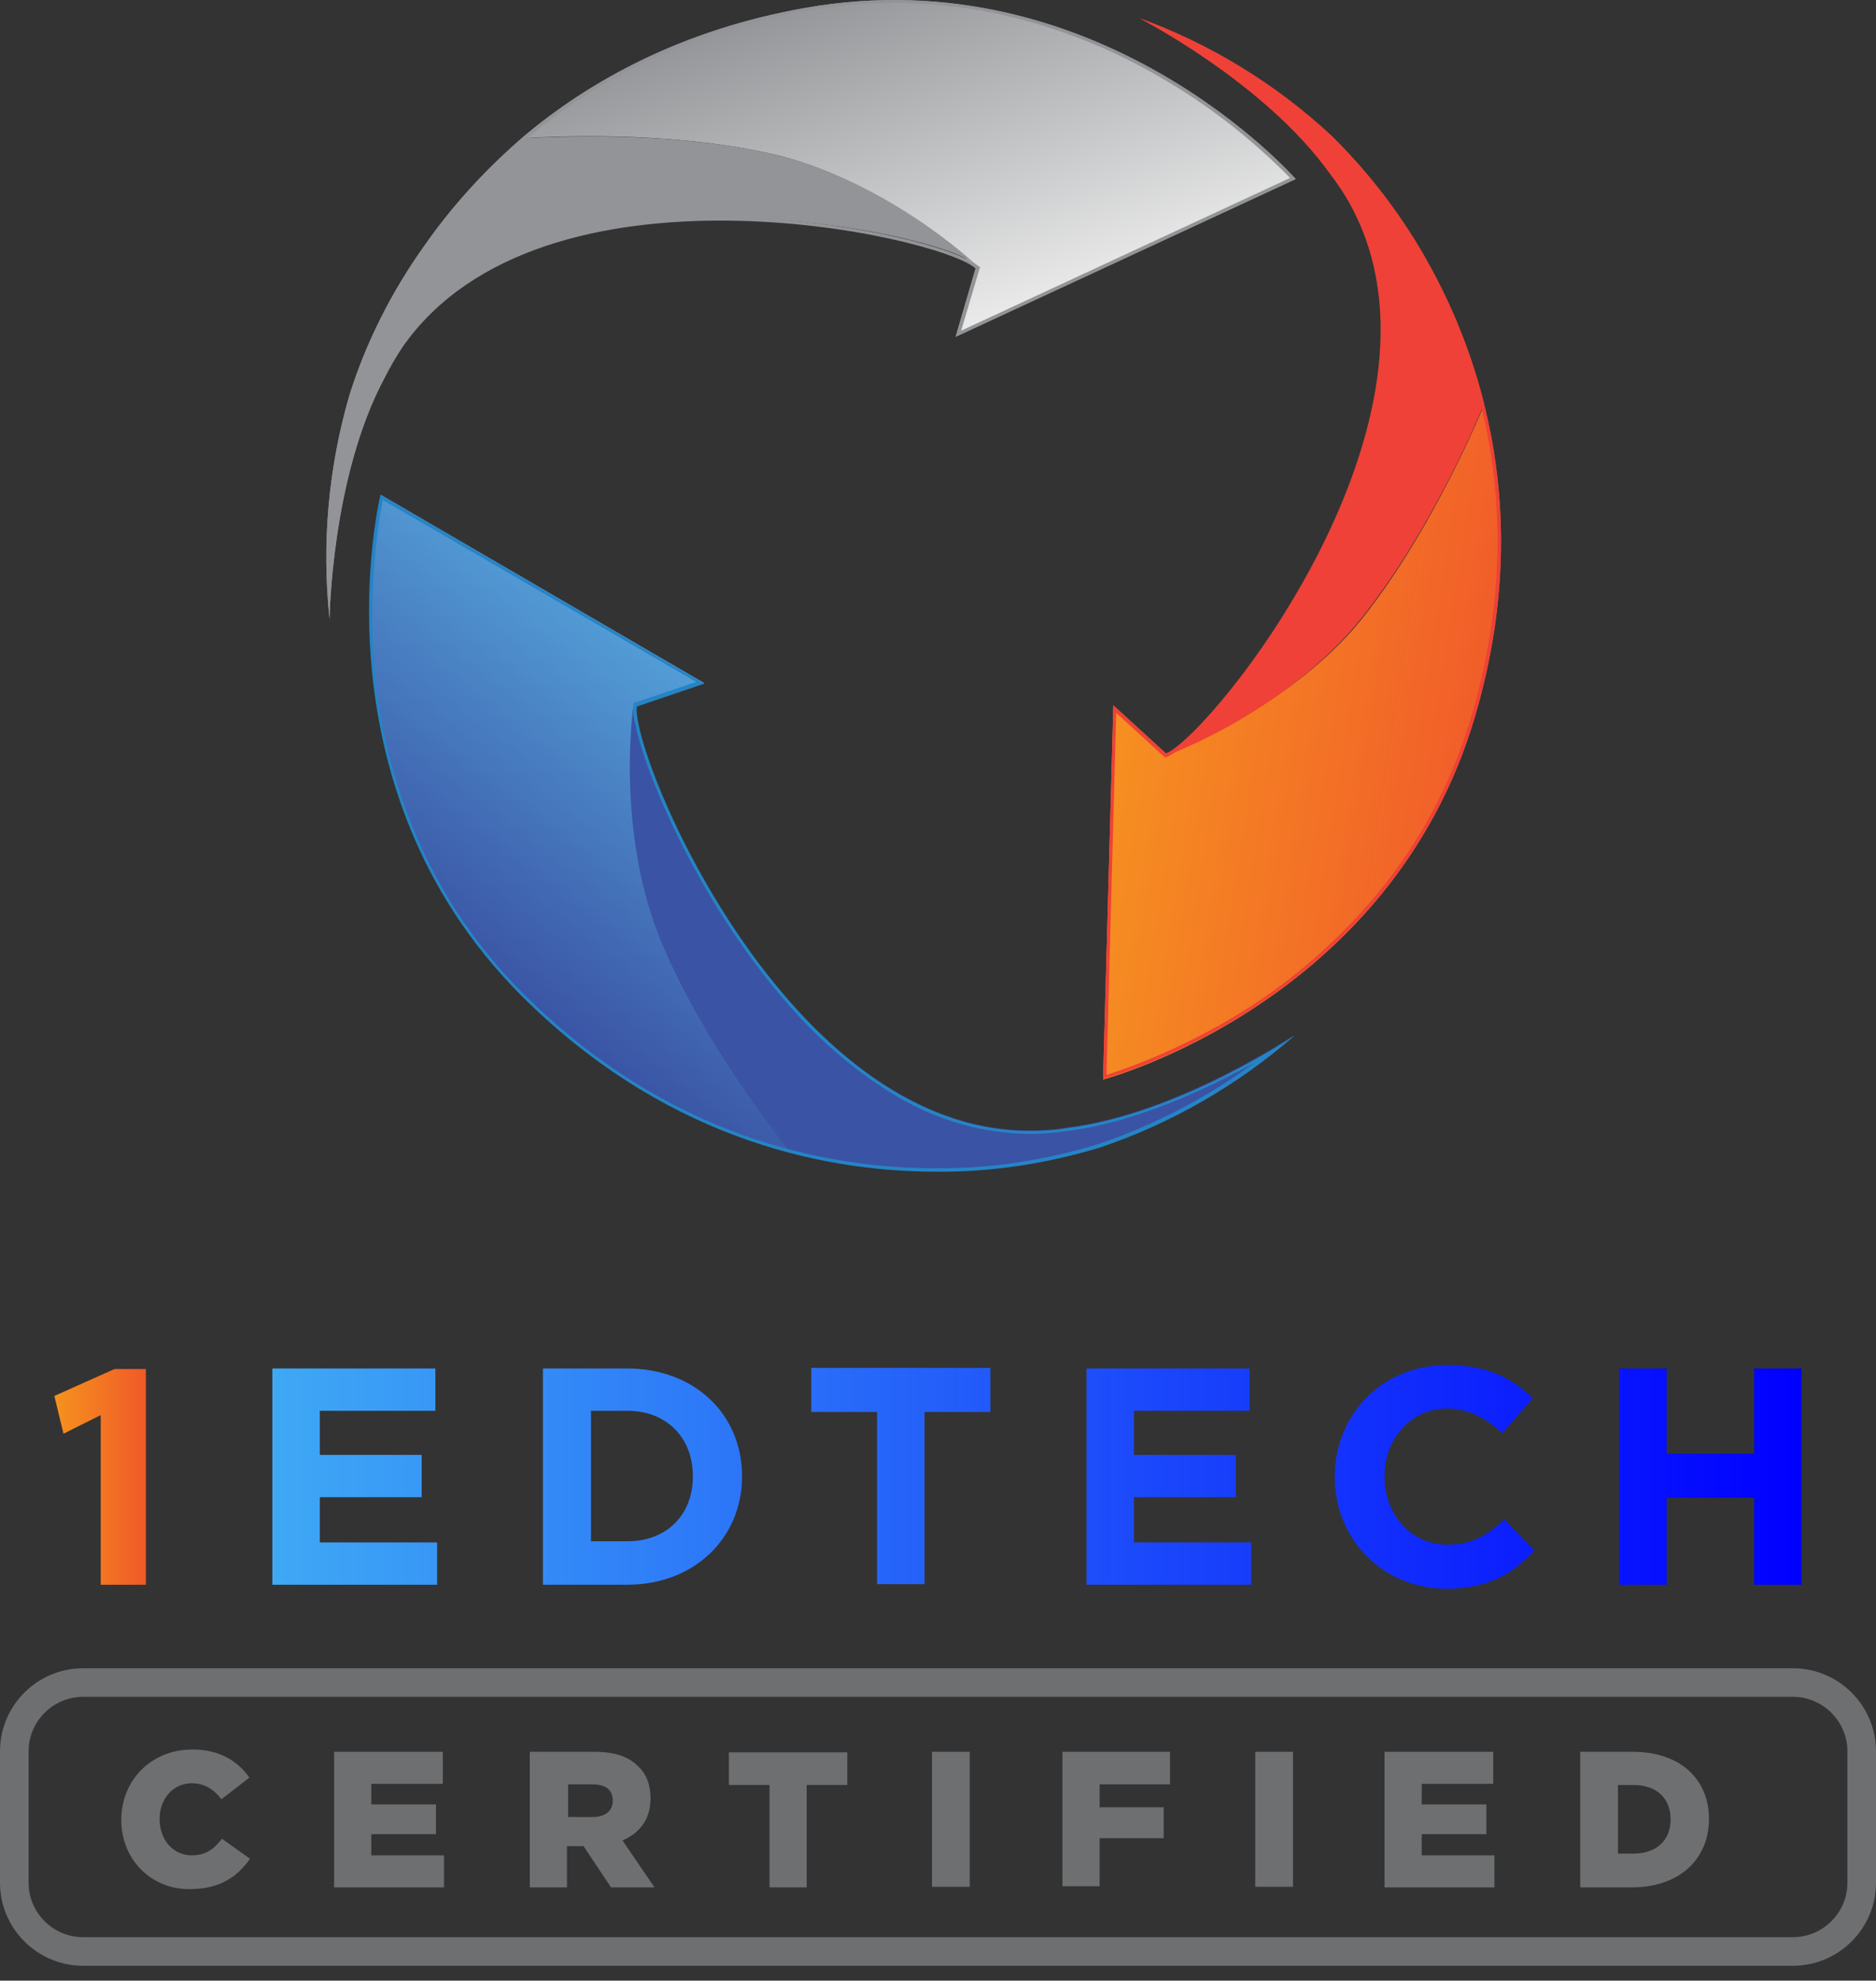
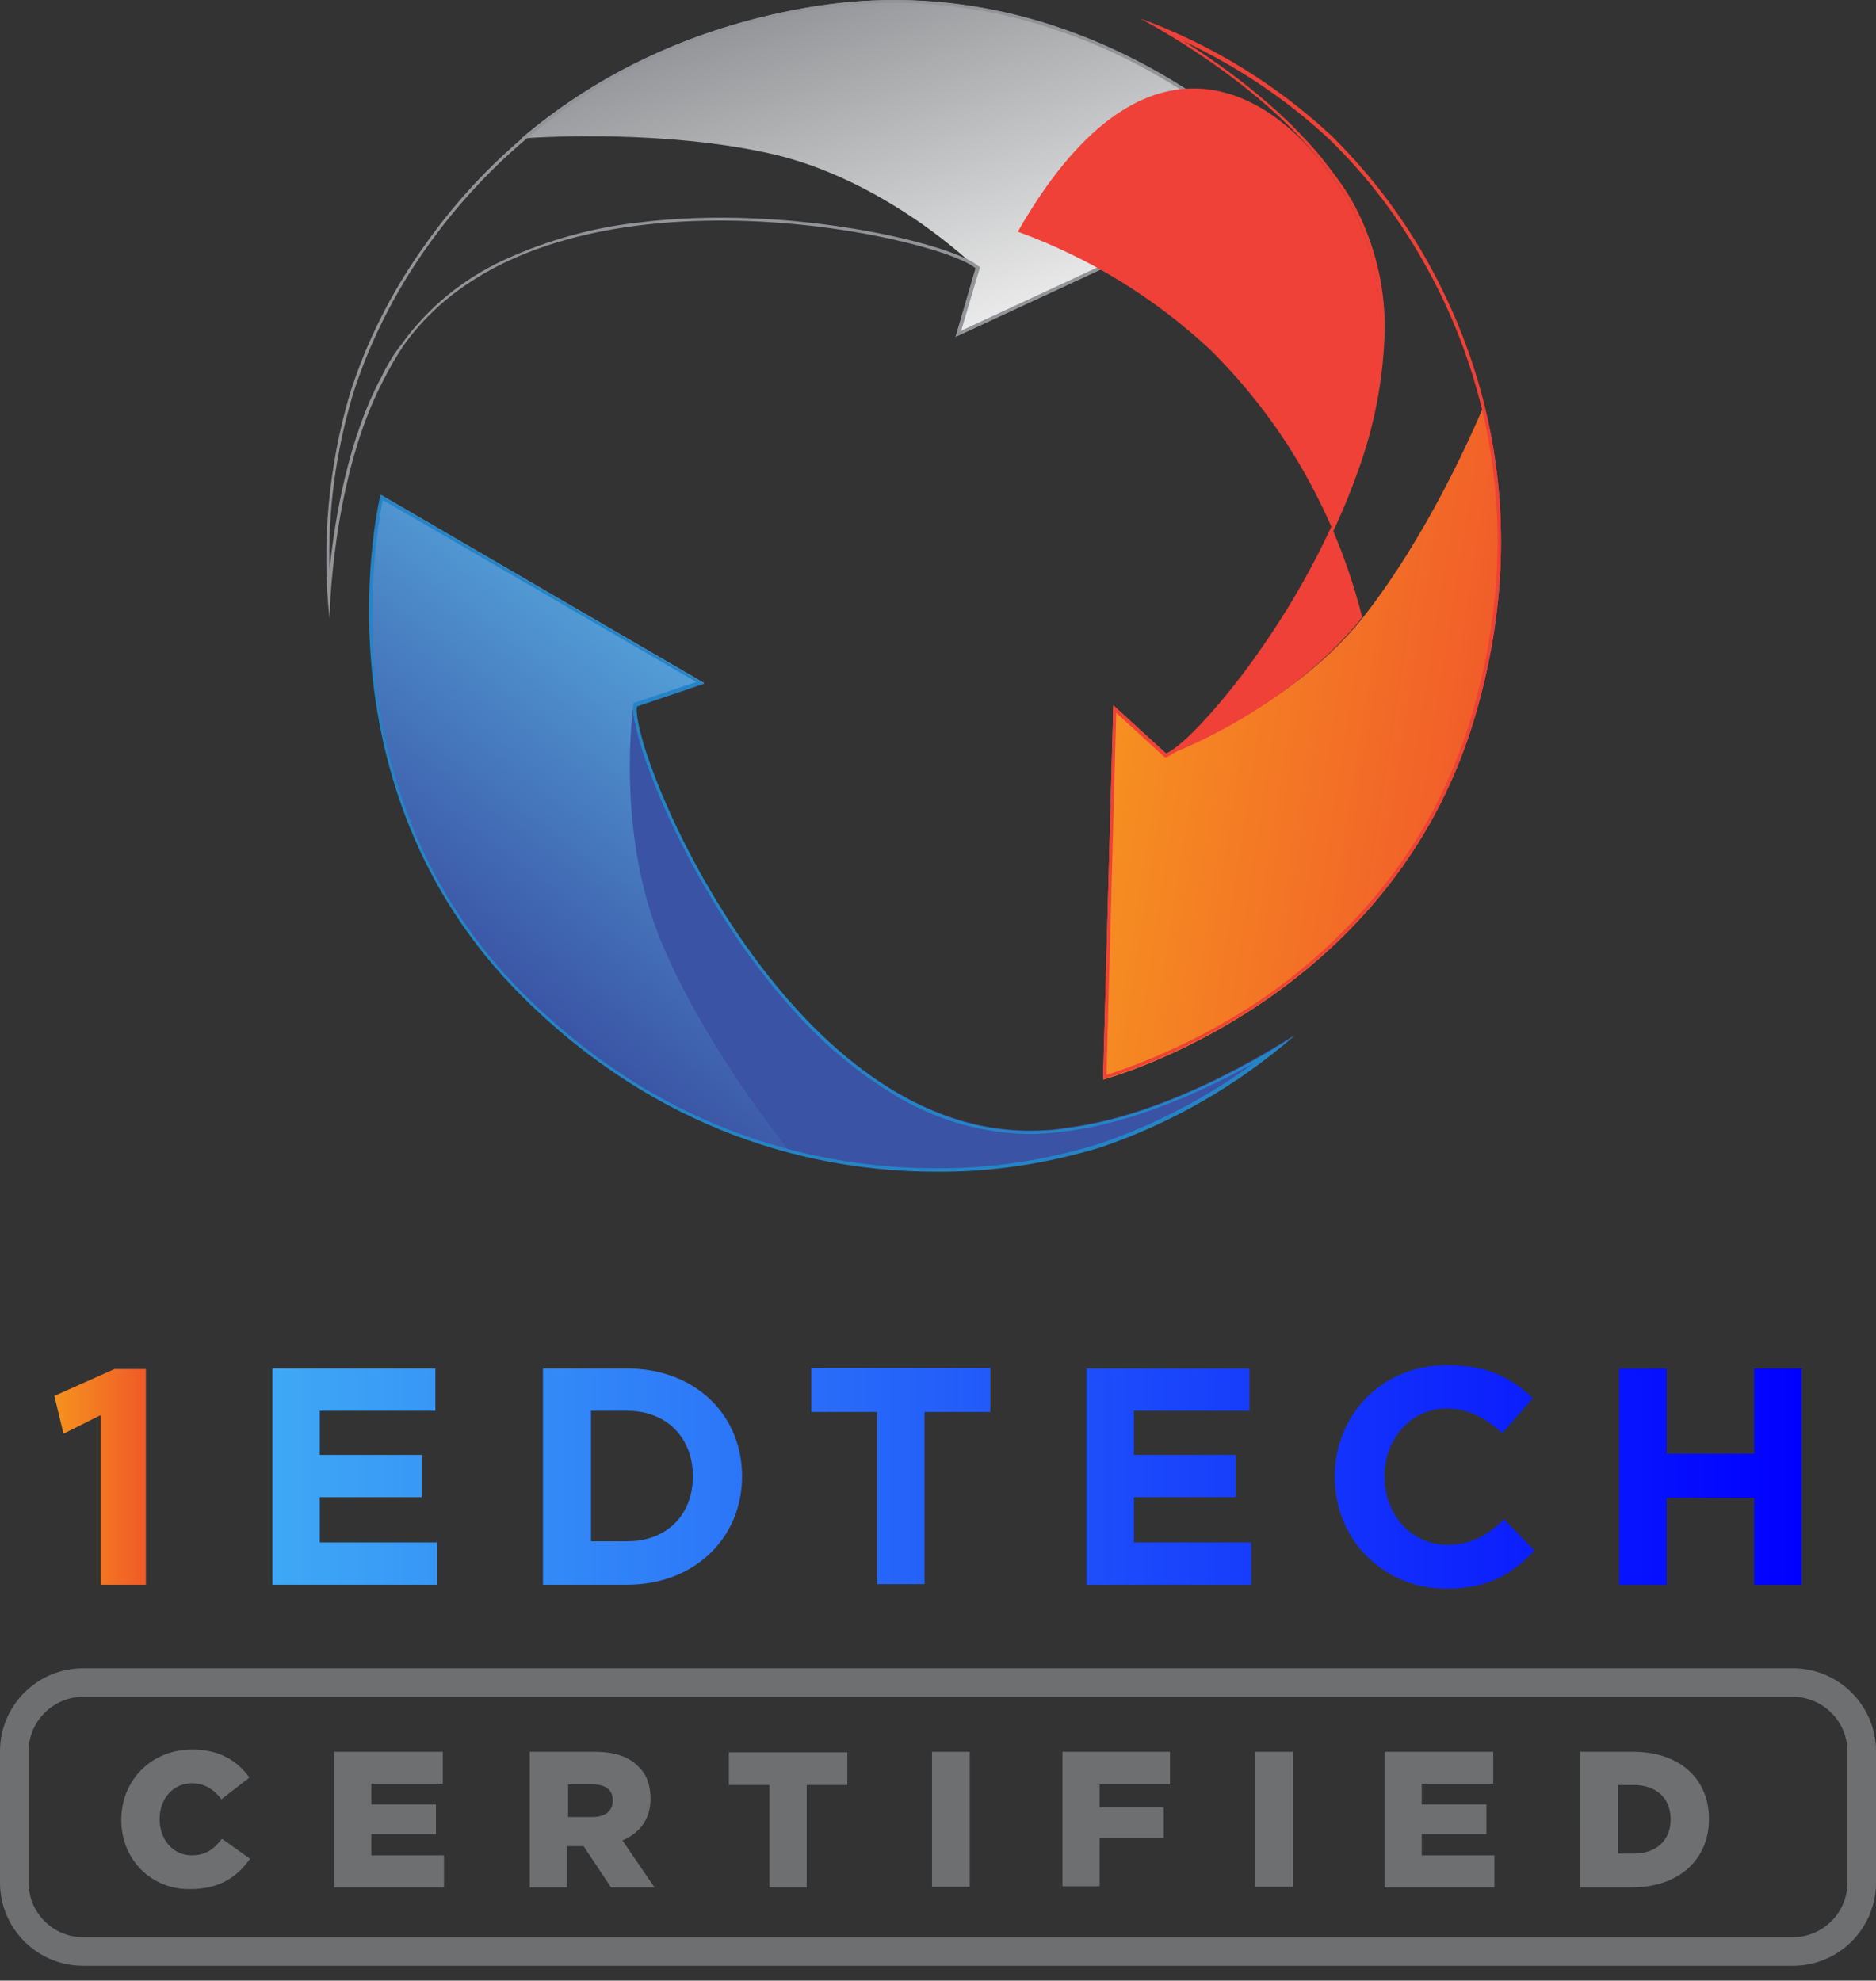
<svg xmlns="http://www.w3.org/2000/svg" version="1.1" id="Layer_1" x="0px" y="0px" viewBox="0 0 327.9 346.2" style="enable-background:new 0 0 327.9 346.2;" xml:space="preserve">
  <rect x="0" y="0" width="327.9" height="346.2" fill="#333333" stroke="none" />
  <style type="text/css">
	.st0{fill:none;stroke:#6E6F71;stroke-width:5;stroke-miterlimit:10;}
	.st1{enable-background:new    ;}
	.st2{fill:#6E6F71;}
	.st3{fill:url(#SVGID_1_);}
	.st4{fill:#3A53A4;}
	.st5{fill:url(#SVGID_00000162348665065159296330000007628981932400844433_);}
	.st6{fill:#929497;}
	.st7{fill:url(#SVGID_00000044877602257992603230000004542943693502668202_);}
	.st8{fill:url(#SVGID_00000035517803140437903930000006430853309481026432_);}
	.st9{fill:#EF4137;}
	.st10{fill:url(#SVGID_00000090297098260857201640000016939930679275374527_);}
	.st11{fill:url(#SVGID_00000045601288099815352260000000511460365157061277_);}
</style>
  <g id="Layer_2_00000052791328517137434560000006831183143392587147_">
    <g id="Layer_1-2">
      <path class="st0" d="M14.5,294.1h298.9c6.6,0,12,5.4,12,12v23c0,6.6-5.4,12-12,12H14.5c-6.6,0-12-5.4-12-12v-23    C2.5,299.5,7.9,294.1,14.5,294.1z" />
      <g class="st1">
        <path class="st2" d="M21.2,318.1L21.2,318.1c0-7,5.3-12.3,12.4-12.3c4.8,0,7.9,2,10,4.9l-4.9,3.8c-1.3-1.7-2.9-2.8-5.2-2.8     c-3.3,0-5.6,2.8-5.6,6.2v0.1c0,3.5,2.3,6.3,5.6,6.3c2.5,0,3.9-1.1,5.3-2.9l4.9,3.5c-2.2,3.1-5.2,5.3-10.5,5.3     C26.6,330.3,21.2,325.2,21.2,318.1z" />
        <path class="st2" d="M58.4,306.2h19v5.6H64.9v3.6h11.3v5.2H64.9v3.7h12.7v5.6H58.4V306.2z" />
        <path class="st2" d="M92.7,306.2h11.2c3.6,0,6.1,0.9,7.7,2.6c1.4,1.3,2.1,3.2,2.1,5.5v0.1c0,3.6-1.9,6-4.9,7.3l5.6,8.2h-7.6     l-4.8-7.2h-0.1h-2.8v7.2h-6.5V306.2z M103.6,317.6c2.2,0,3.5-1.1,3.5-2.8v-0.1c0-1.9-1.3-2.8-3.5-2.8h-4.3v5.7H103.6z" />
        <path class="st2" d="M134.5,312h-7.1v-5.7h20.7v5.7h-7.1v17.9h-6.5V312z" />
        <path class="st2" d="M162.9,306.2h6.6v23.6h-6.6V306.2z" />
        <path class="st2" d="M185.6,306.2h18.9v5.7h-12.3v4h11.2v5.4h-11.2v8.4h-6.5V306.2z" />
        <path class="st2" d="M219.4,306.2h6.6v23.6h-6.6V306.2z" />
        <path class="st2" d="M242,306.2h19v5.6h-12.5v3.6h11.3v5.2h-11.3v3.7h12.7v5.6H242V306.2z" />
        <path class="st2" d="M276.3,306.2h9.1c8.4,0,13.3,4.9,13.3,11.7v0.1c0,6.8-5,11.9-13.5,11.9h-9V306.2z M285.5,324     c3.9,0,6.5-2.2,6.5-6V318c0-3.8-2.6-6-6.5-6h-2.7v12H285.5z" />
      </g>
      <linearGradient id="SVGID_1_" gradientUnits="userSpaceOnUse" x1="125.012" y1="233.941" x2="82.782" y2="177.961" gradientTransform="matrix(1 0 0 -1 0 348)">
        <stop offset="0" style="stop-color:#55A4DB" />
        <stop offset="1" style="stop-color:#3A53A4" />
      </linearGradient>
      <path class="st3" d="M111.3,123.4l11.8-4L66.6,86.5c0,0-12.4,50.4,24.6,87.5c15.2,15.2,31.7,23.5,47.1,27.5    c-3.4-4.3-15.6-20-22.5-36.6C107.5,145.5,111.3,123.4,111.3,123.4z" />
      <path class="st4" d="M186.5,197.1c-2.2,0.4-4.4,0.5-6.6,0.5c-42.3,0-70.1-65.4-69.2-74.2c0,0-3.2,22,5,41.5    c7,16.6,19.1,32.3,22.5,36.6c8.3,2.1,16.8,3.2,25.4,3.2c9.7,0.1,19.3-1.4,28.6-4.2c12.5-4.2,24.1-10.9,34.1-19.6    C226.3,180.8,206,194.7,186.5,197.1z" />
      <linearGradient id="SVGID_00000162337644312446308200000002654550301380233374_" gradientUnits="userSpaceOnUse" x1="-689.113" y1="531.629" x2="-731.293" y2="475.569" gradientTransform="matrix(-0.573 0.82 0.82 0.573 -660.134 323.443)">
        <stop offset="0" style="stop-color:#F2F2F2" />
        <stop offset="1" style="stop-color:#929497" />
      </linearGradient>
      <path style="fill:url(#SVGID_00000162337644312446308200000002654550301380233374_);" d="M170.6,46.8l-3.5,12l59.3-27.5    c0,0-34.2-39-85.8-29.9c-21.2,3.8-37.4,12.5-49.5,22.8c5.4-0.4,25.3-1.3,42.9,2.5C154.7,31.1,170.6,46.8,170.6,46.8z" />
-       <path class="st6" d="M67.1,66.2c1-2,2.1-3.9,3.3-5.7c24.3-34.7,93.5-20.1,100.1-14.3c0,0-15.9-15.1-36.5-19.5    c-17.6-3.8-37.4-2.8-42.9-2.5C84.7,29.8,78.9,36.1,74,43.2C68.4,51.1,64,59.8,61.1,69c-3.7,12.7-4.9,26-3.5,39.2    C57.6,108.2,57.9,83.6,67.1,66.2z" />
      <path class="st6" d="M225.5,31.1L168,57.8l3.2-10.8l0.1-0.3l-0.3-0.2c-4.4-3.8-32.9-10.9-59.4-7.6c-8.1,0.9-16,3.1-23.4,6.5    c-7.2,3.3-13.5,8.4-18.1,14.9C68.7,62,67.6,64,66.6,66c-5.8,10.9-8.1,24.8-9,33.6c-0.3-10.3,1.1-20.5,4-30.4    c2.9-9.2,7.3-17.9,12.8-25.7C85.3,28,105.6,8.2,140.8,1.9c11.6-2.1,23.4-1.8,34.9,0.8c9.4,2.2,18.5,5.8,26.9,10.7    C211,18.2,218.7,24.2,225.5,31.1 M226.5,31.3c0,0-34.2-39.1-85.8-29.9C107.3,7.3,86.3,25.6,74,43.2C68.4,51.1,64,59.8,61.1,69    c-3.7,12.7-4.9,26-3.5,39.2c0,0,0.3-24.6,9.5-41.9c1-2,2.1-3.9,3.3-5.7c24.3-34.7,93.5-19.5,100.1-13.7l-3.5,12L226.5,31.3z" />
      <g id="Layer_7">
        <linearGradient id="SVGID_00000015357038804198114470000001356139289592308659_" gradientUnits="userSpaceOnUse" x1="62.402" y1="325.552" x2="227.905" y2="334.663" gradientTransform="matrix(1 0 0 1 0 -182.74)">
          <stop offset="0" style="stop-color:#2584C6" />
          <stop offset="1" style="stop-color:#2584C6" />
        </linearGradient>
        <path style="fill:url(#SVGID_00000015357038804198114470000001356139289592308659_);" d="M66.9,87.4l54.8,31.8l-10.7,3.6     l-0.3,0.1v0.4c-0.6,5.7,9.9,33.2,27.8,53.1c5.4,6.1,11.7,11.4,18.7,15.5c6.9,4,14.7,6.2,22.6,6.3c2.2,0,4.5-0.2,6.7-0.5     c12.2-1.5,24.9-7.6,32.7-11.9c-8.3,6.1-17.5,10.9-27.3,14.2c-9.2,2.8-18.8,4.3-28.4,4.2c-18.9,0-46.8-5.3-72.1-30.6     c-8.3-8.3-14.9-18.2-19.3-29.1c-3.6-9-5.9-18.5-6.7-28.2C64.7,106.7,65.1,96.9,66.9,87.4 M66.5,86.5c0,0-12.4,50.4,24.6,87.5     c24,24,51,30.8,72.5,30.8c9.7,0.1,19.3-1.4,28.6-4.2c12.5-4.2,24.1-10.9,34.1-19.6c0,0-20.3,13.8-39.8,16.2     c-2.2,0.4-4.4,0.5-6.6,0.5c-42.3,0-69.5-65.4-68.6-74.2l11.8-4L66.5,86.5z" />
      </g>
      <linearGradient id="SVGID_00000181053319210681029710000010653661976948900486_" gradientUnits="userSpaceOnUse" x1="-769.072" y1="-385.217" x2="-811.642" y2="-440.667" gradientTransform="matrix(-0.48 -0.88 -0.88 0.48 -517.3 -367.78)">
        <stop offset="0" style="stop-color:#F69320" />
        <stop offset="1" style="stop-color:#F15B2A" />
      </linearGradient>
      <path style="fill:url(#SVGID_00000181053319210681029710000010653661976948900486_);" d="M203.8,131.7l-9.2-8.4l-1.8,65.4    c0,0,50.2-13.2,65-63.4c6.1-20.7,5.5-39,1.6-54.5c-2.1,5-10.1,23.2-21.3,37.3C225,124.4,203.8,131.7,203.8,131.7z" />
-       <path class="st9" d="M232.5,30.4c1.3,1.7,2.6,3.6,3.6,5.5c20.3,37.2-23.7,92.6-31.8,96c0,0,20.6-7.5,33.8-24    c11.2-14.1,19.2-32.2,21.3-37.3c-2.1-8.3-5.2-16.3-9.3-23.8c-4.6-8.5-10.5-16.3-17.4-23.1c-9.7-9-21.1-16-33.5-20.5    C199.2,3.2,221.1,14.4,232.5,30.4z" />
+       <path class="st9" d="M232.5,30.4c1.3,1.7,2.6,3.6,3.6,5.5c20.3,37.2-23.7,92.6-31.8,96c0,0,20.6-7.5,33.8-24    c-2.1-8.3-5.2-16.3-9.3-23.8c-4.6-8.5-10.5-16.3-17.4-23.1c-9.7-9-21.1-16-33.5-20.5    C199.2,3.2,221.1,14.4,232.5,30.4z" />
      <path class="st9" d="M193.4,187.9l1.7-63.3l8.3,7.6l0.3,0.2l0.3-0.1c5.3-2.2,24.4-24.6,33.3-49.8c2.8-7.6,4.4-15.7,4.7-23.8    c0.3-8-1.6-15.9-5.3-22.9c-1.1-2-2.3-3.8-3.7-5.6c-7.2-10-18.6-18.3-26.1-23c9.3,4.4,17.9,10.1,25.4,17.1    c6.9,6.7,12.7,14.4,17.3,22.9c9.1,16.6,17.7,43.6,7.6,77.9c-3.3,11.3-8.8,21.8-16.3,30.9c-6.2,7.5-13.4,14-21.5,19.4    C211.4,180.6,202.6,184.9,193.4,187.9 M192.8,188.6c0,0,50.2-13.2,65-63.4c9.6-32.6,2.6-59.5-7.7-78.4    c-4.6-8.5-10.5-16.3-17.4-23.1c-9.7-9-21.1-16-33.5-20.5c0,0,21.9,11.2,33.3,27.2c1.3,1.7,2.6,3.6,3.6,5.5    c20.2,37.2-24.2,92.4-32.3,95.8l-9.2-8.4L192.8,188.6z" />
    </g>
  </g>
  <linearGradient id="SVGID_00000000901105006026548590000009947252964558438839_" gradientUnits="userSpaceOnUse" x1="22.306" y1="140.931" x2="38.26" y2="140.931" gradientTransform="matrix(1 0 0 -1 -12.82 399)">
    <stop offset="0" style="stop-color:#F6921E" />
    <stop offset="1" style="stop-color:#F05A28" />
  </linearGradient>
  <path style="fill:url(#SVGID_00000000901105006026548590000009947252964558438839_);" d="M17.5,247.4l-6.4,3.2L9.5,244l10.5-4.7h5.5  v37.7h-7.9V247.4z" />
  <linearGradient id="SVGID_00000099634180520646763430000001764878967966921400_" gradientUnits="userSpaceOnUse" x1="60.042" y1="140.949" x2="327.328" y2="140.949" gradientTransform="matrix(1 0 0 -1 -12.82 399)">
    <stop offset="0" style="stop-color:#3FA9F5" />
    <stop offset="1" style="stop-color:#0000FF" />
  </linearGradient>
  <path style="fill:url(#SVGID_00000099634180520646763430000001764878967966921400_);" d="M47.6,239.2h28.5v7.4H55.9v7.7h17.8v7.4  H55.9v7.9h20.5v7.4H47.6V239.2z M94.9,239.2h14.7c11.9,0,20.1,8.1,20.1,18.8v0.1c0,10.6-8.2,18.9-20.1,18.9H94.9V239.2z   M109.7,269.4c6.8,0,11.4-4.6,11.4-11.3v-0.1c0-6.7-4.6-11.4-11.4-11.4h-6.4v22.8H109.7z M153.3,246.8h-11.5v-7.7h31.3v7.7h-11.5  v30.1h-8.3L153.3,246.8z M189.9,239.2h28.5v7.4h-20.2v7.7h17.8v7.4h-17.8v7.9h20.5v7.4h-28.8L189.9,239.2z M233.3,258.2v-0.1  c0-10.7,8.1-19.5,19.7-19.5c7.1,0,11.4,2.4,14.9,5.8l-5.3,6.1c-2.9-2.6-5.9-4.3-9.7-4.3c-6.3,0-10.9,5.3-10.9,11.8v0.1  c0,6.5,4.5,11.9,11,11.9c4.3,0,7-1.7,9.9-4.4l5.3,5.4c-3.9,4.2-8.2,6.7-15.5,6.7C241.6,277.6,233.3,269,233.3,258.2L233.3,258.2z   M283,239.2h8.3v14.9h15.3v-14.9h8.3v37.8h-8.3v-15.2h-15.3v15.2H283V239.2z" />
</svg>